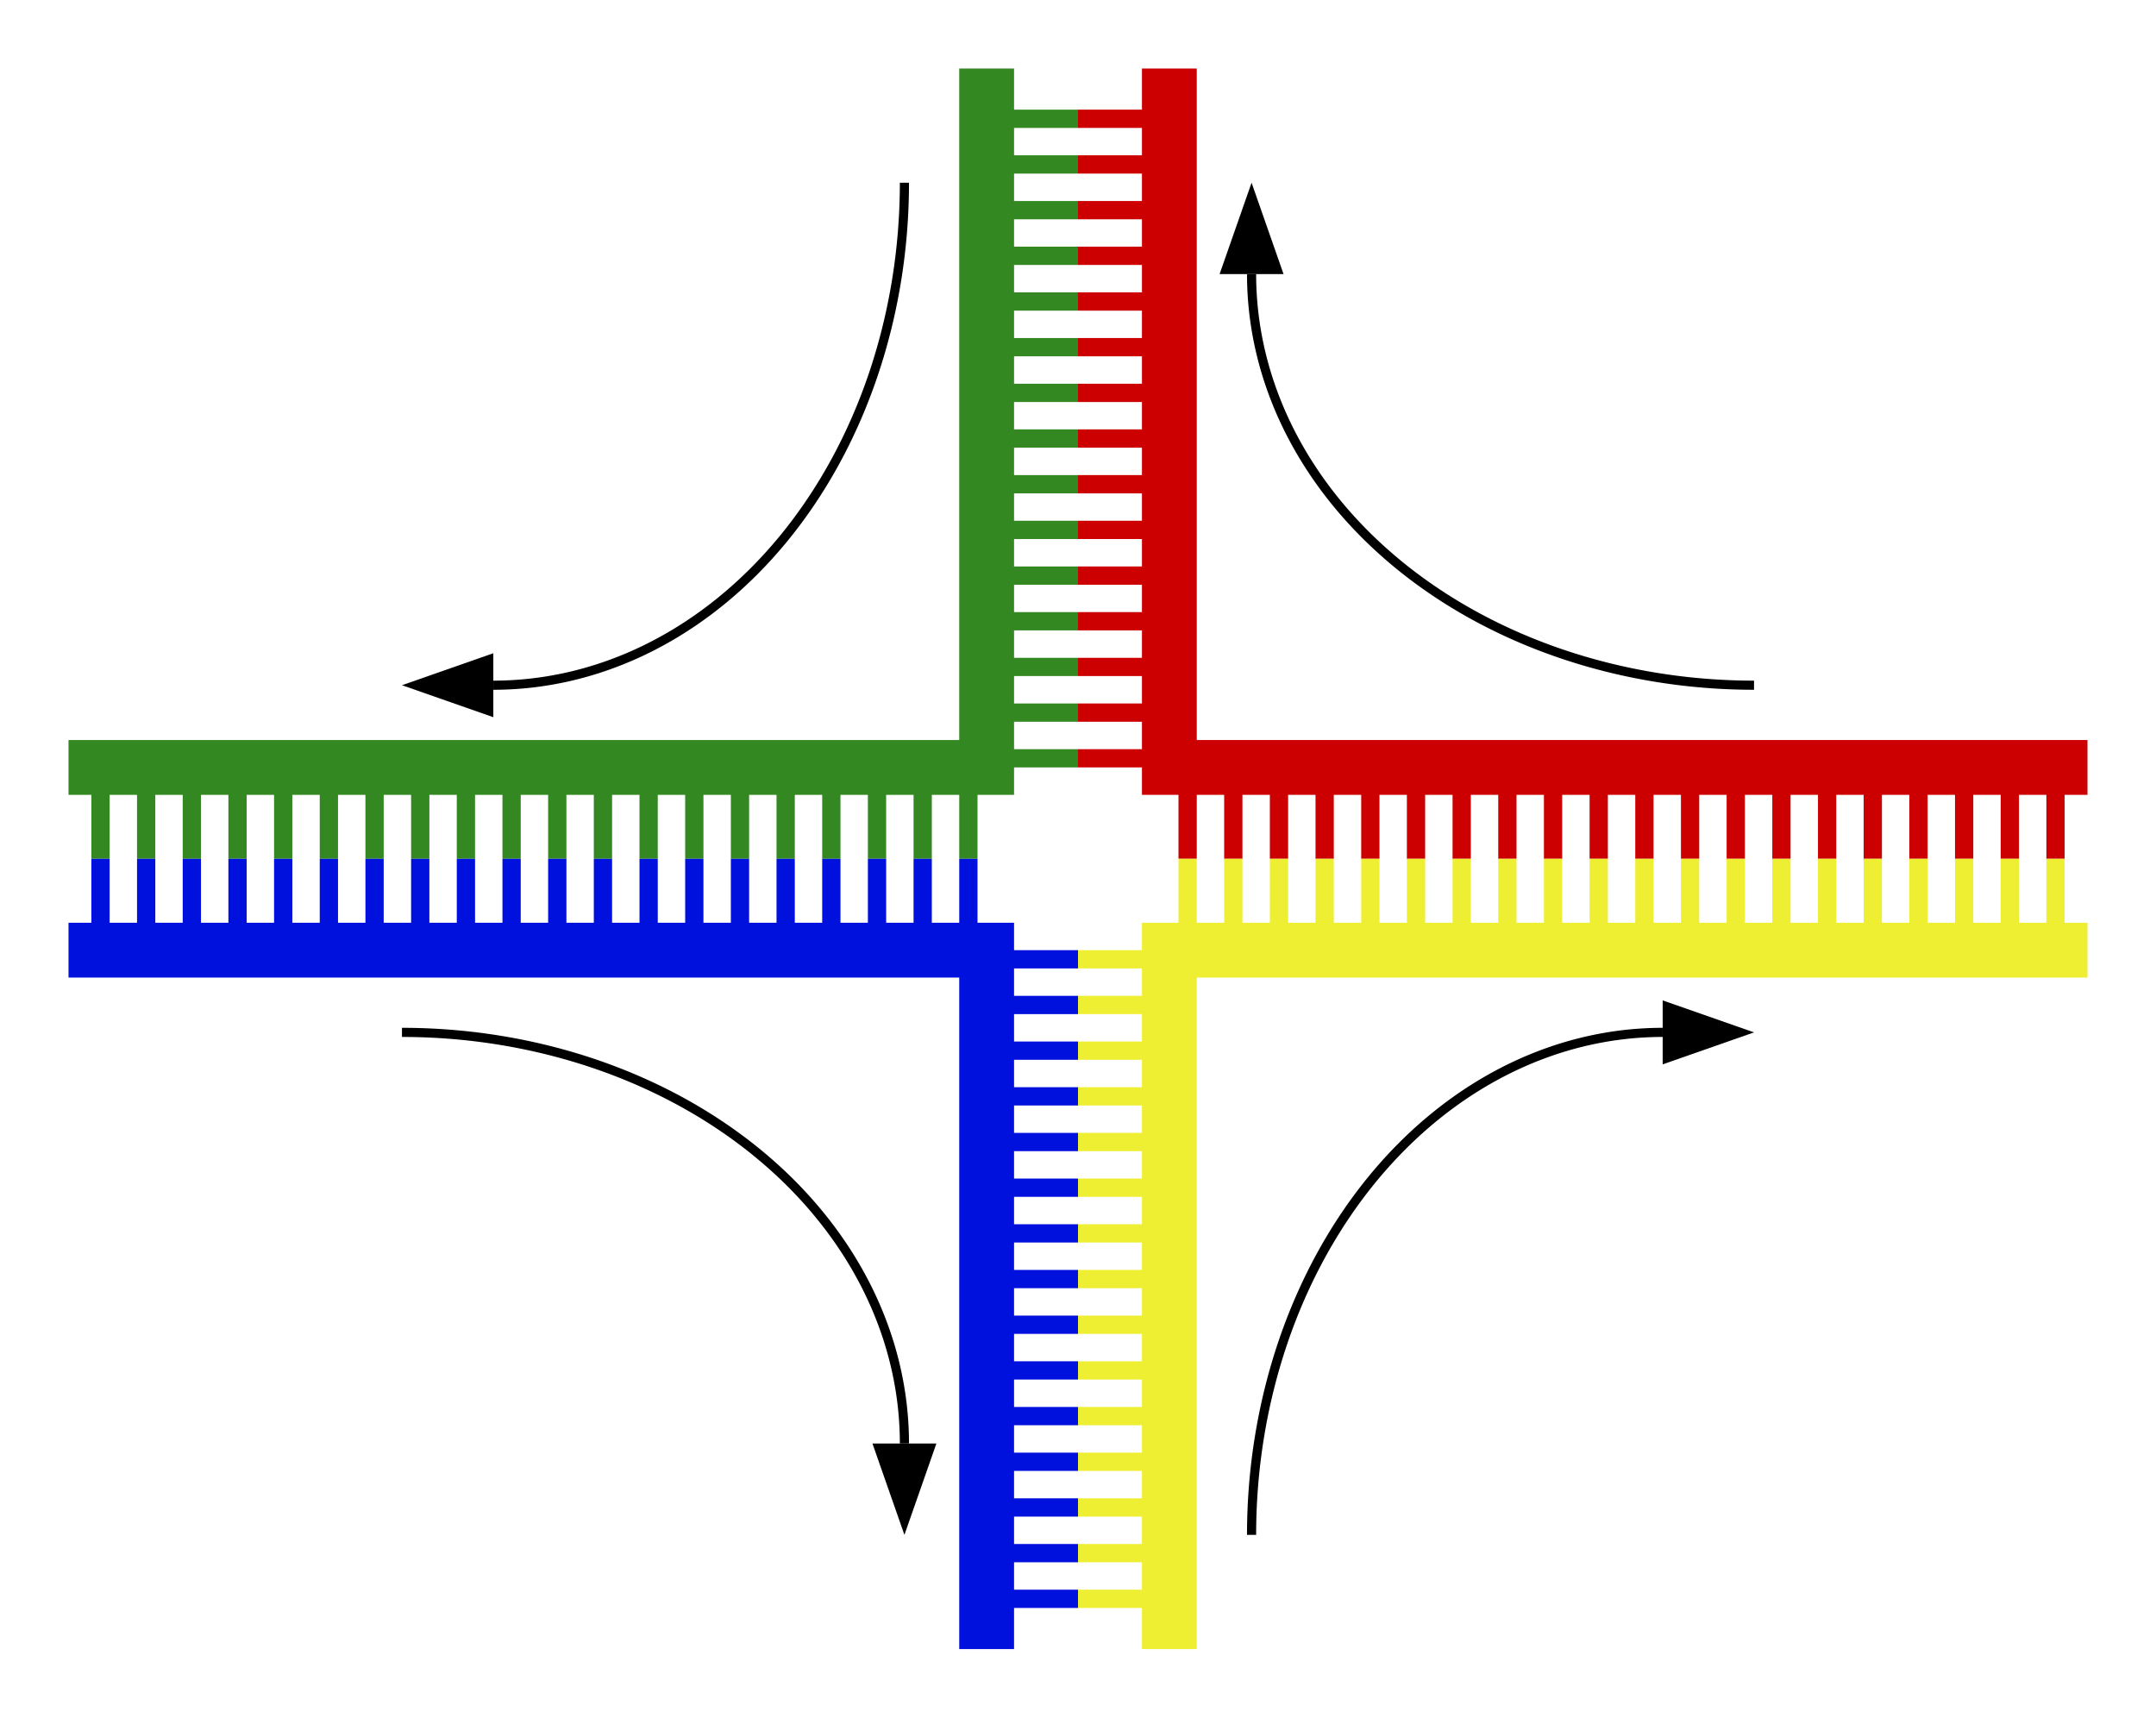
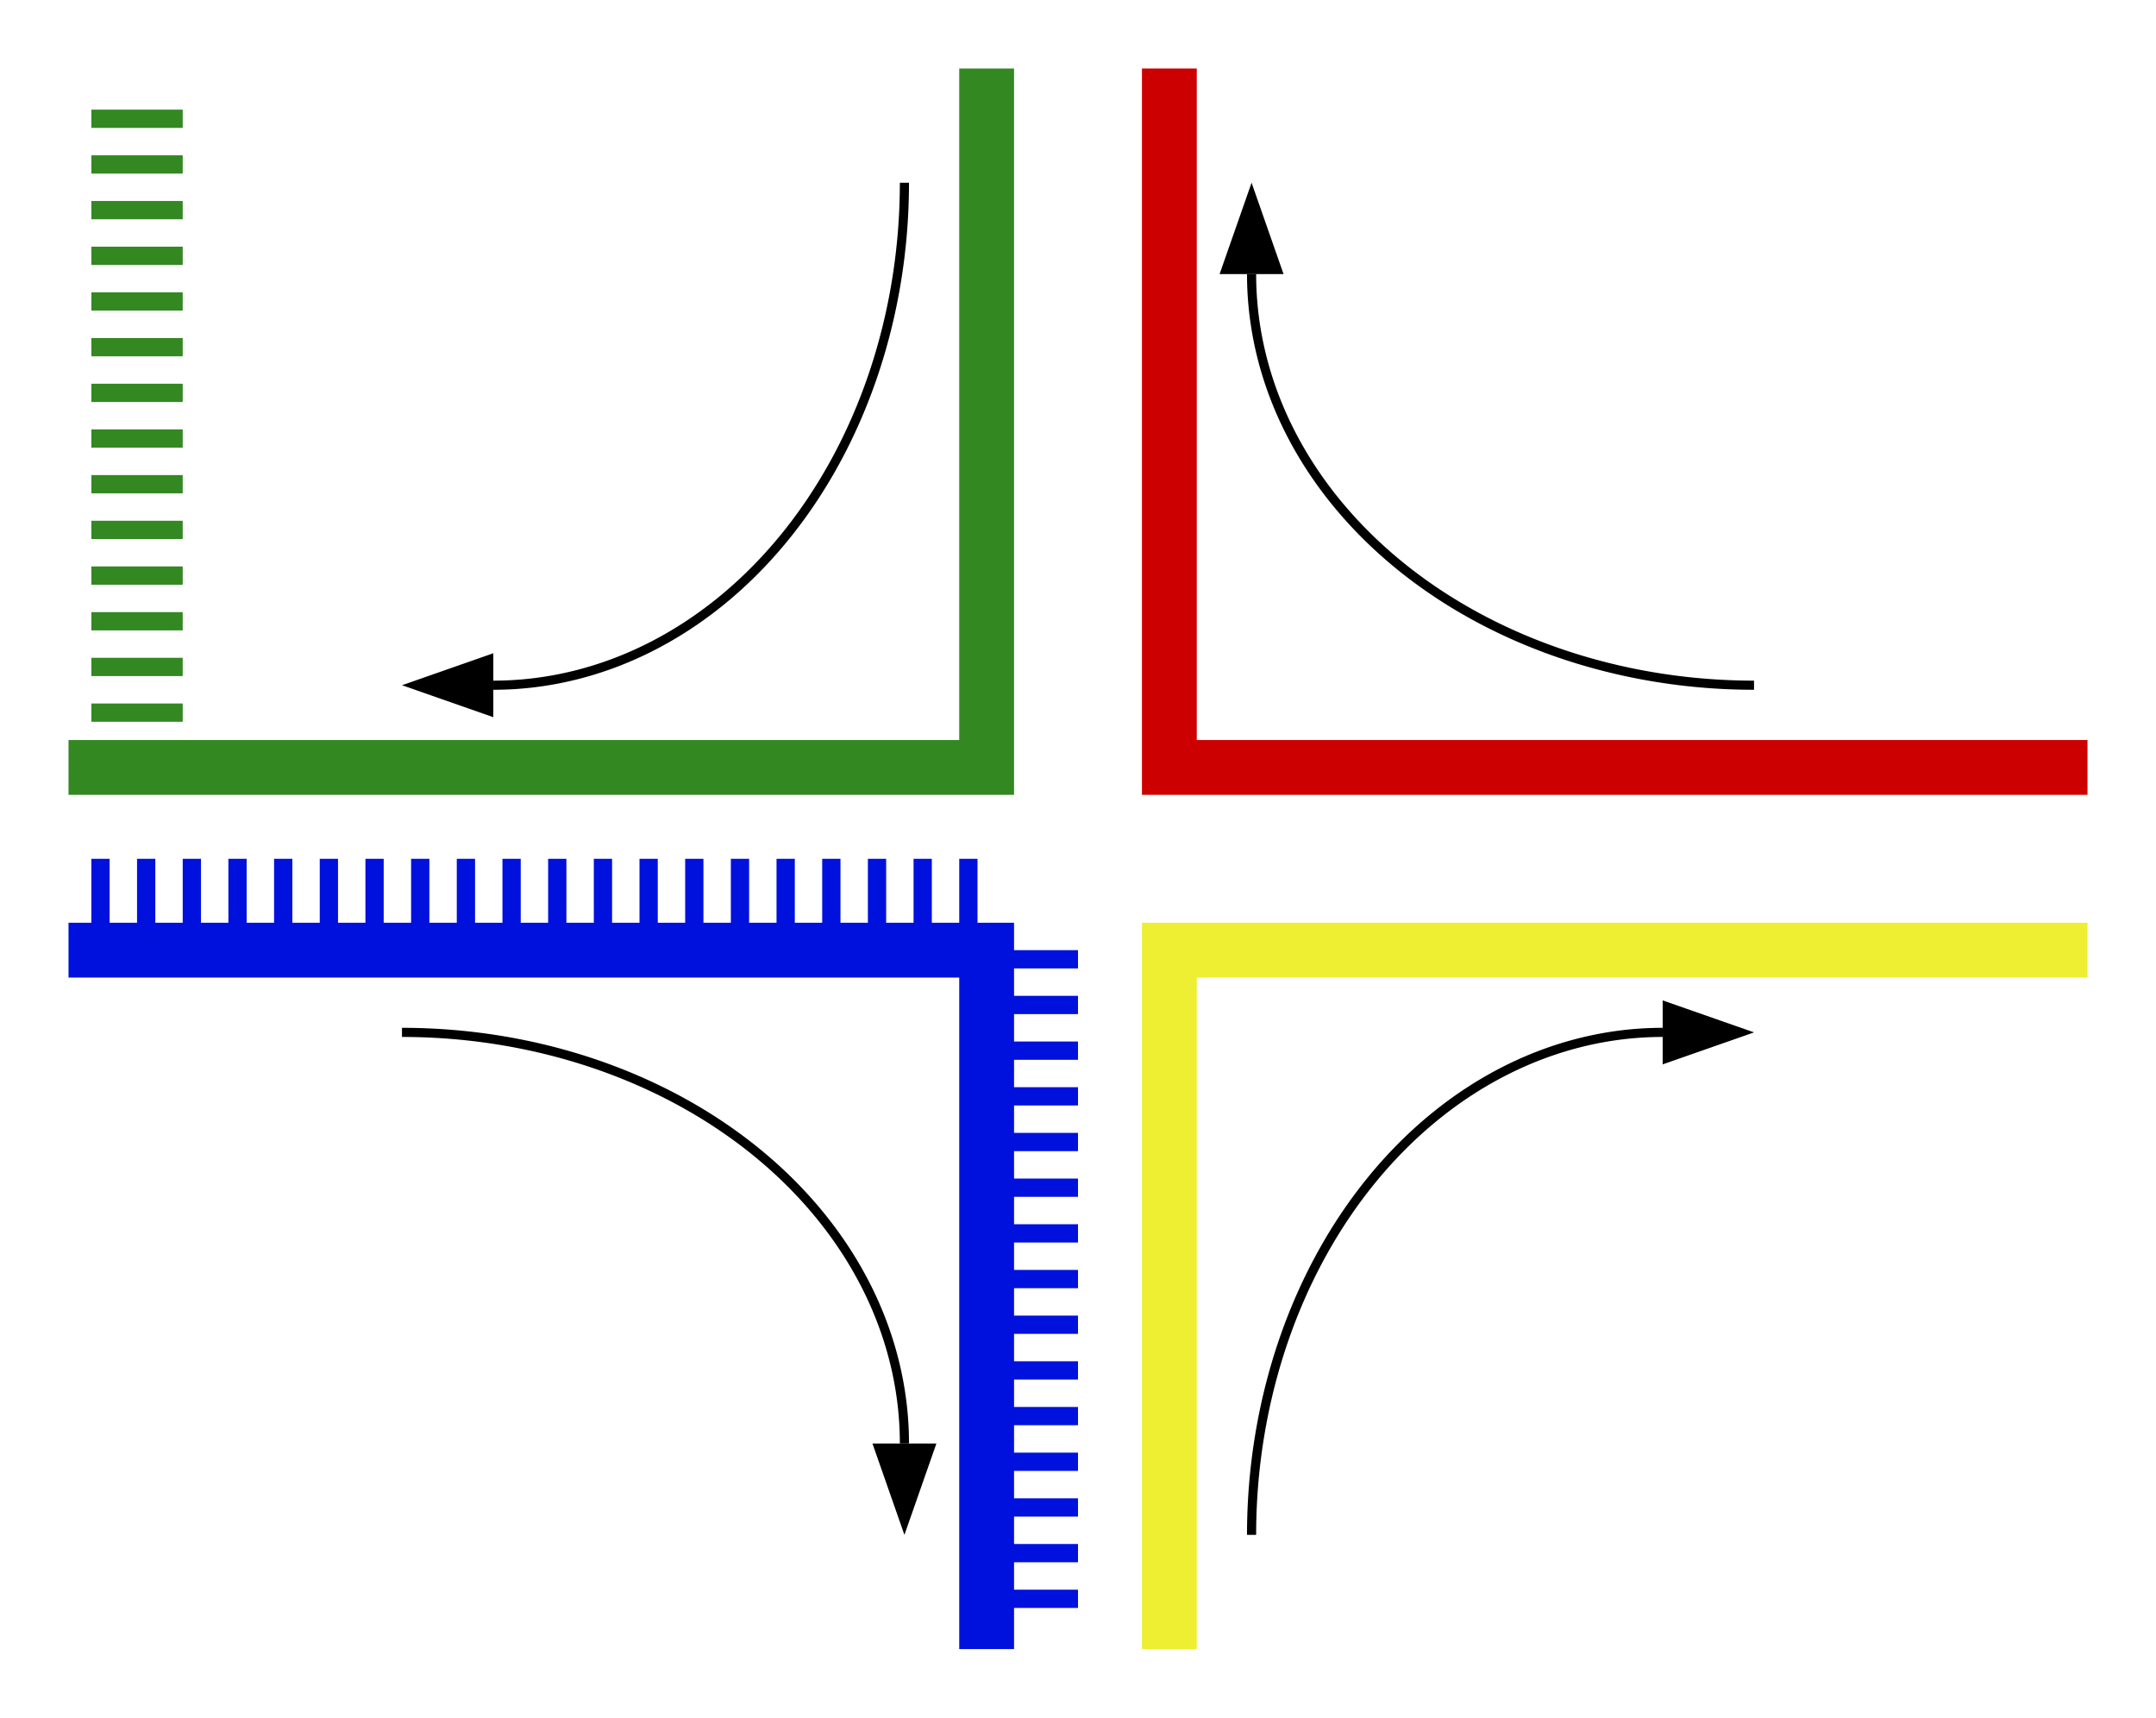
<svg xmlns="http://www.w3.org/2000/svg" width="472" height="376" fill="none" stroke-width="12">
  <path stroke="#382" d="m15,168H216V15" />
  <path stroke="#C00" d="m256,15V168H457" />
  <path stroke="#01D" d="m15,208H216v153" />
  <path stroke="#EE3" d="m256,361V208h201" />
  <g stroke-width="20" stroke-dasharray="4,6">
-     <path stroke="#382" d="m20,178H216m10-10V20" />
+     <path stroke="#382" d="m20,178m10-10V20" />
    <path stroke="#01D" d="m20,198H216m10,10v149" />
-     <path stroke="#C00" d="m452,178H256m-10-10V20" />
-     <path stroke="#EE3" d="m452,198H256m-10,10v149" />
  </g>
  <path stroke="#000" stroke-width="2" d="m198,40a90,110 0 0,1-90,110m276,0a110,90 0 0,1-110-90m0,276a90,110 0 0,1 90-110m-276,0a110,90 0 0,1 110,90" />
  <path fill="#000" d="m88,150 20-7v14m90,179-7-20h14m179-90-20-7v14m-90-193-7,20h14" />
</svg>